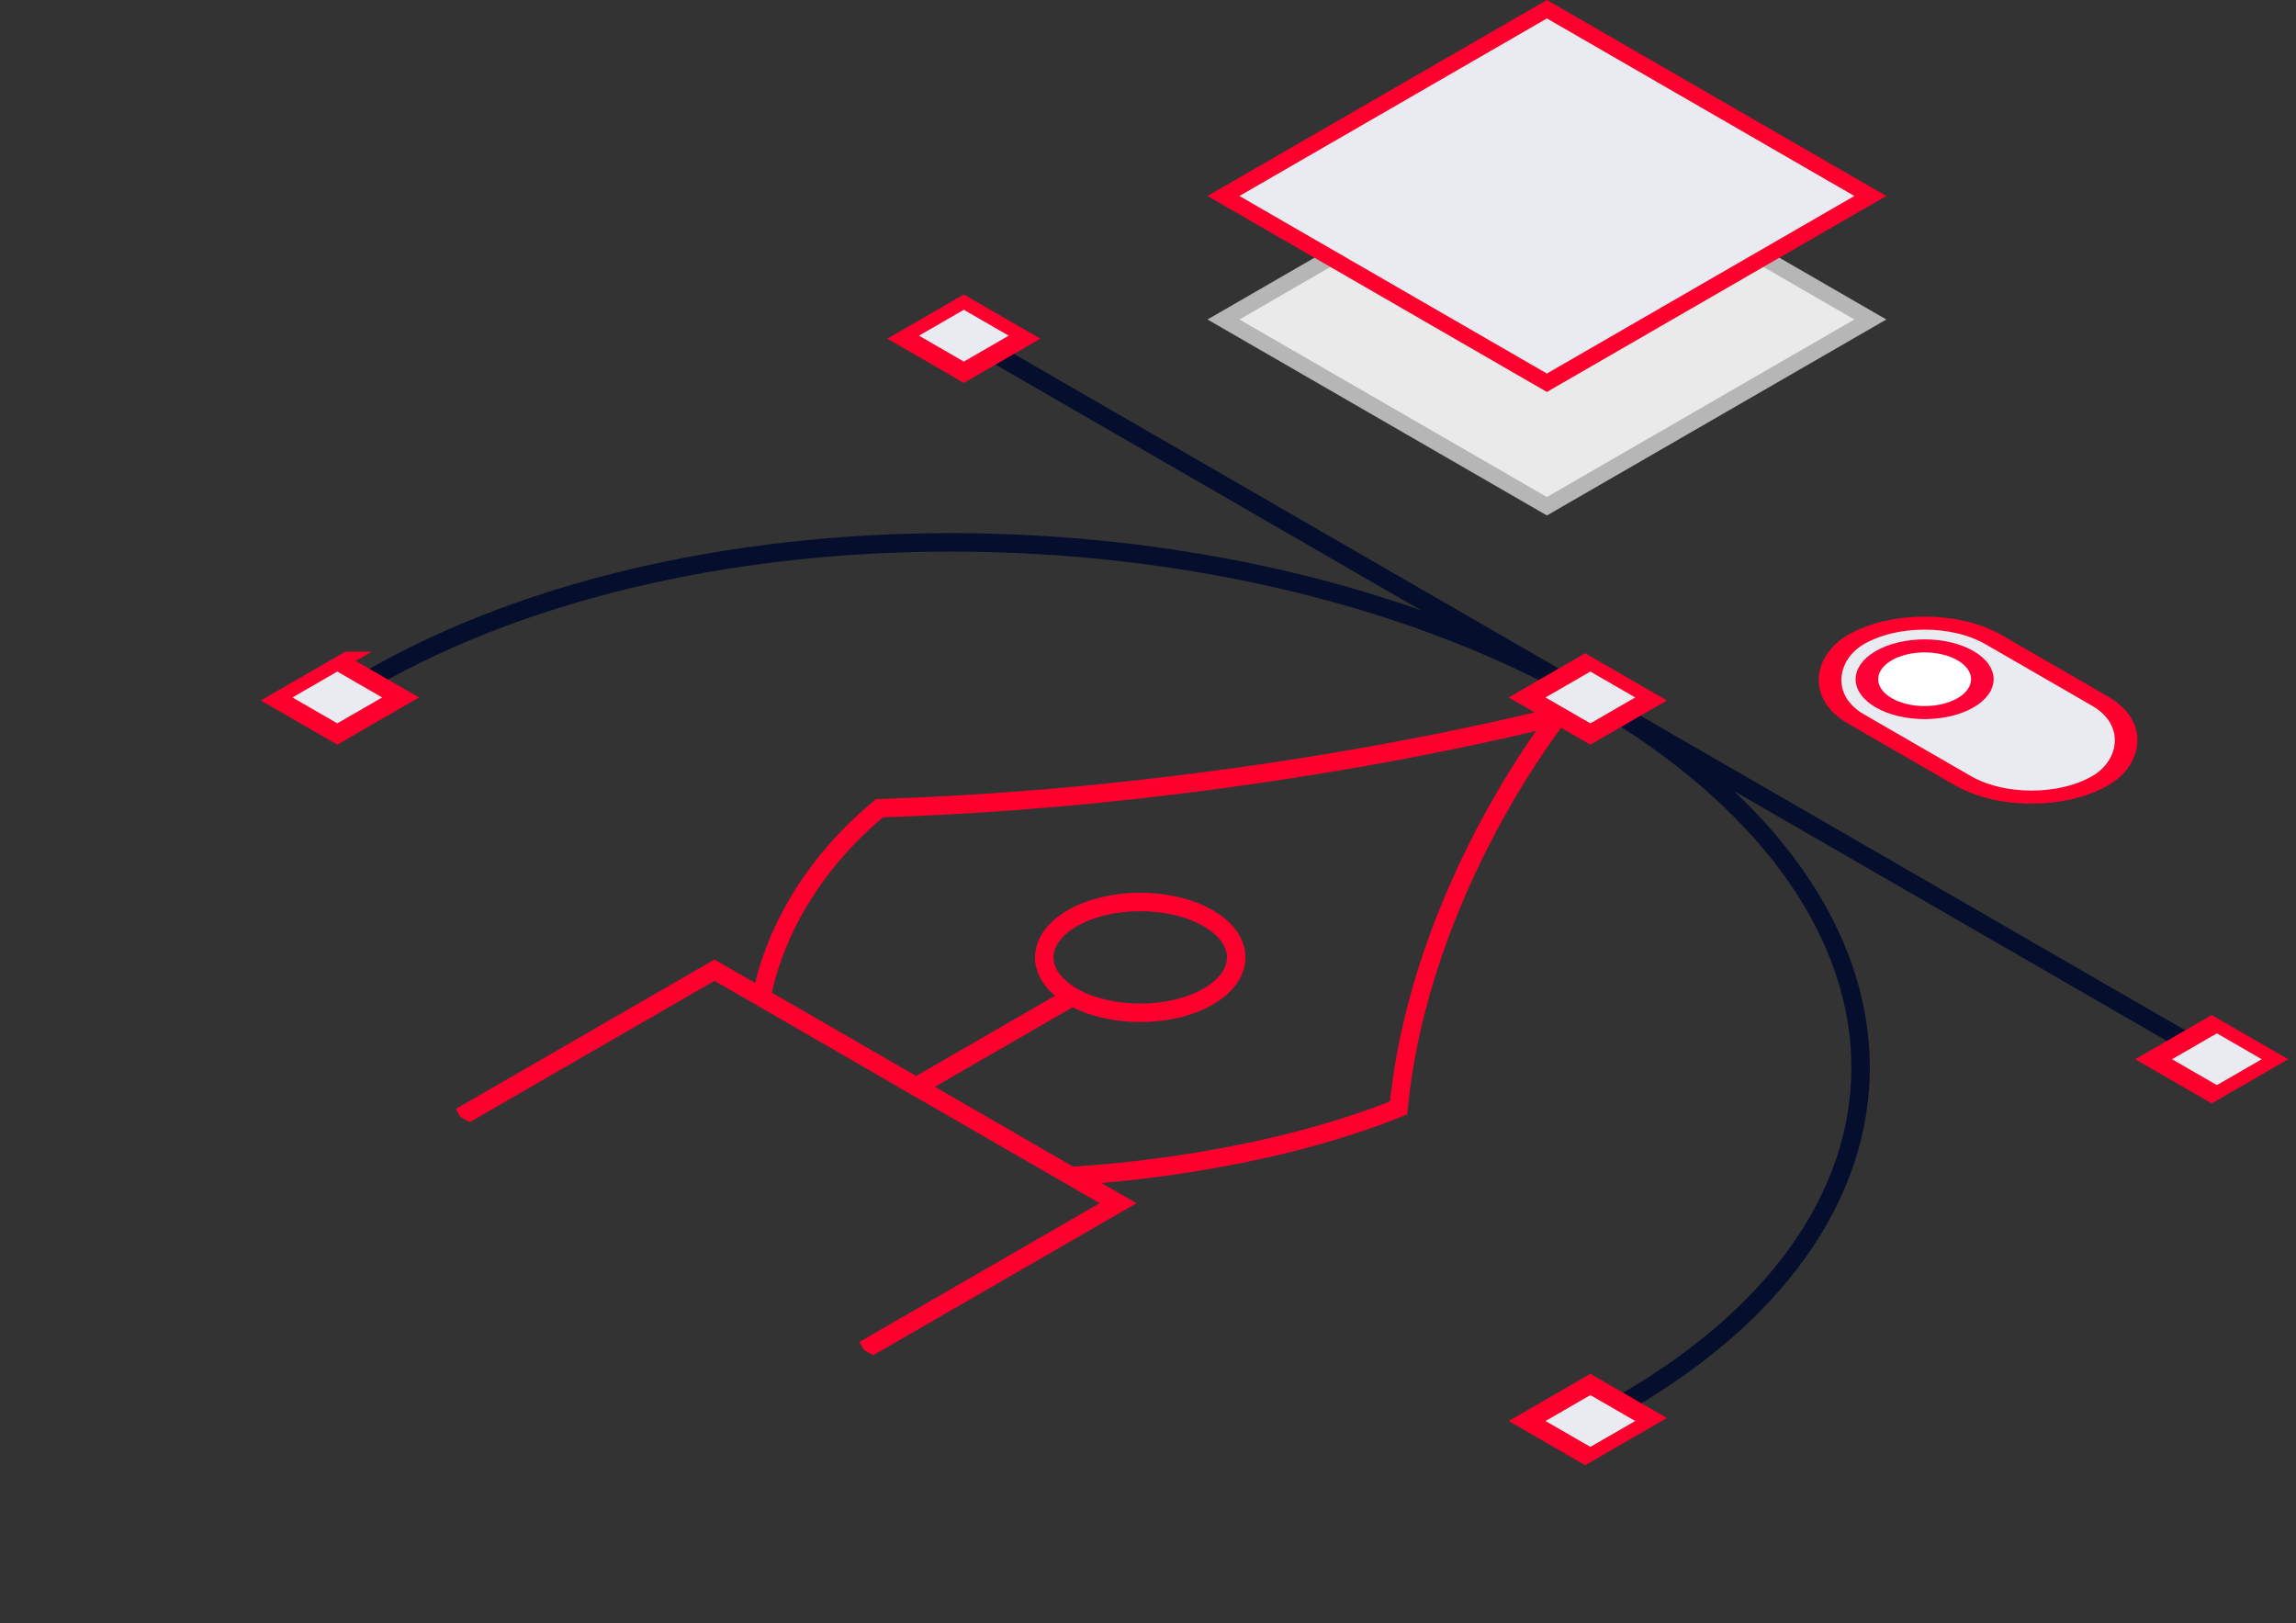
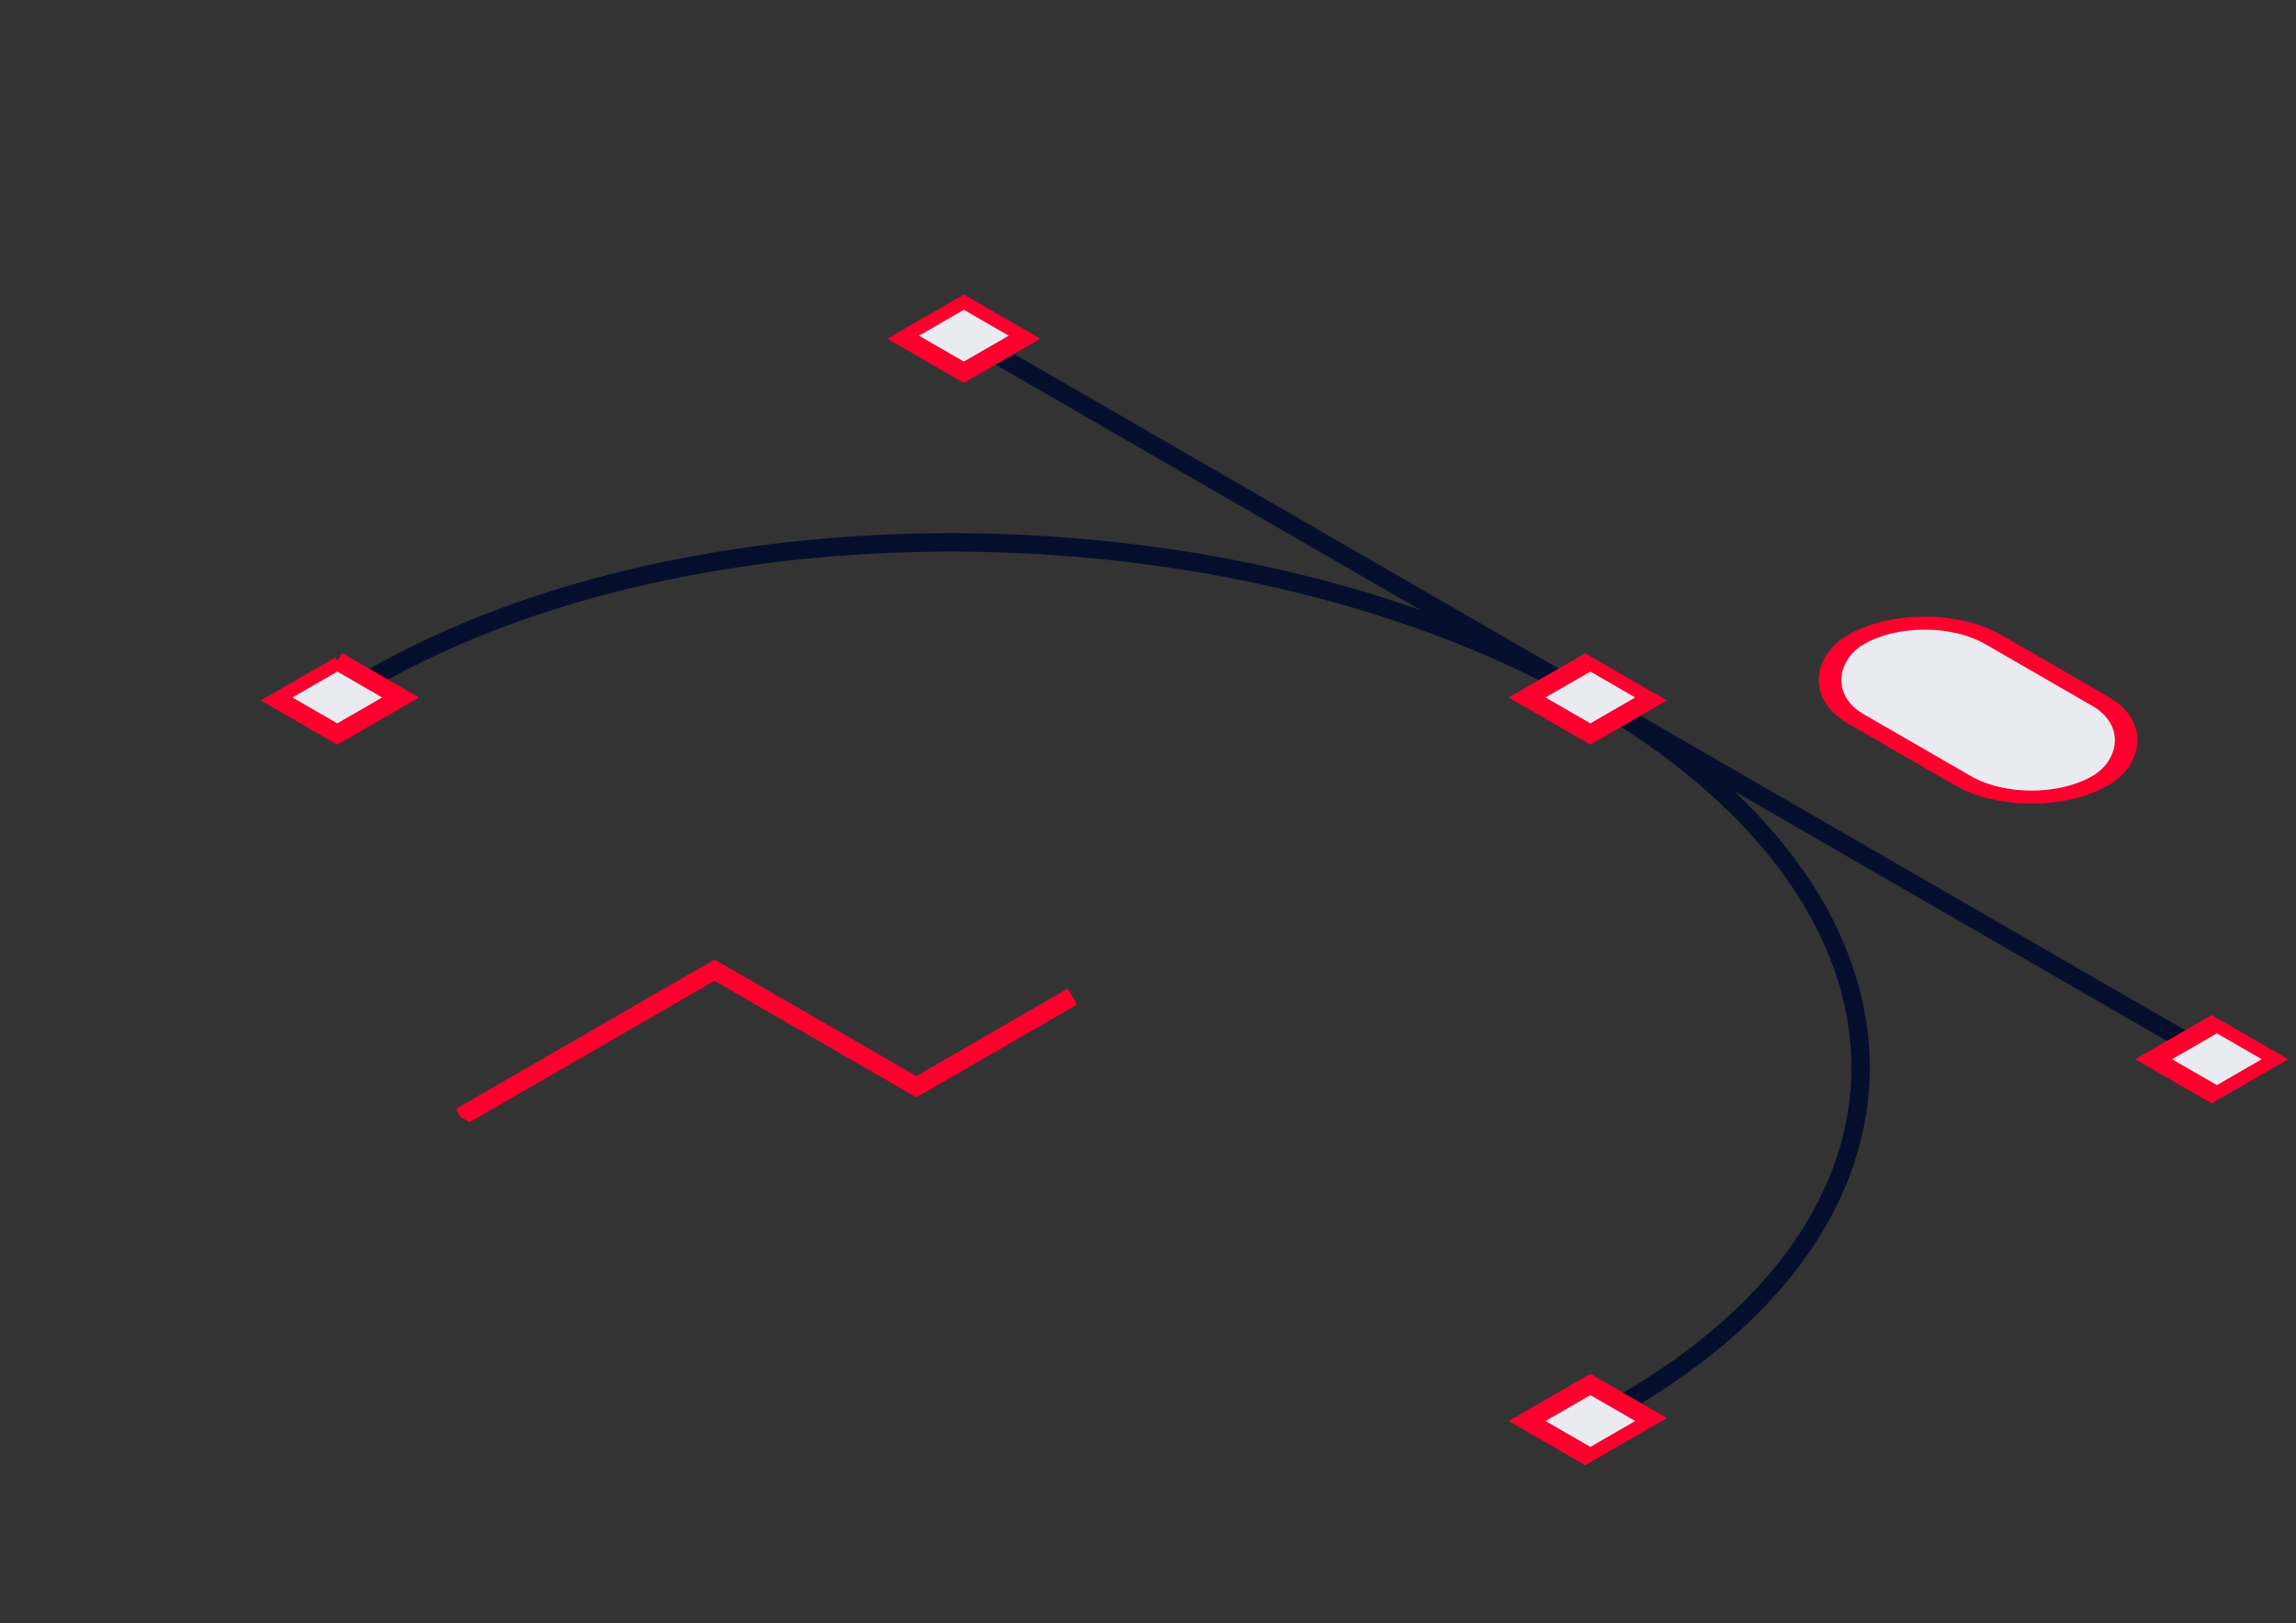
<svg xmlns="http://www.w3.org/2000/svg" fill="none" viewBox="0 0 249 176">
  <rect x="0" y="0" width="249" height="176" fill="#333333" stroke="none" />
  <g clip-path="url(#a)" stroke-width="2" stroke-miterlimit="10">
    <path d="M40.093 73.665c35.619-20.564 94.933-19.663 132.477 2.013 37.544 21.677 39.105 55.922 3.486 76.486M107.852 38.318l128.991 74.473" stroke="#050F2D" />
-     <path d="m36.58 71.668-6.864 3.962 6.863 3.963 6.864-3.963-6.864-3.962ZM172.474 150.126l-6.864 3.963 6.864 3.963 6.863-3.963-6.863-3.963ZM240.42 110.897l-6.863 3.962 6.863 3.963 6.864-3.963-6.864-3.962ZM104.527 32.438l-6.864 3.963 6.864 3.962 6.863-3.962-6.863-3.963ZM172.474 71.668l-6.864 3.962 6.864 3.963 6.863-3.963-6.863-3.962Z" fill="#E9EBF1" stroke="#FF002E" />
-     <path d="M169.043 77.613s-32.531 8.687-73.66 10.026c-9.935 8.237-12.267 17.599-12.764 20.397M169.043 77.613s-15.047 18.782-17.365 42.528c-14.325 5.759-30.623 7.092-35.395 7.372" stroke="#FF002E" />
+     <path d="m36.58 71.668-6.864 3.962 6.863 3.963 6.864-3.963-6.864-3.962M172.474 150.126l-6.864 3.963 6.864 3.963 6.863-3.963-6.863-3.963ZM240.42 110.897l-6.863 3.962 6.863 3.963 6.864-3.963-6.864-3.962ZM104.527 32.438l-6.864 3.963 6.864 3.962 6.863-3.962-6.863-3.963ZM172.474 71.668l-6.864 3.962 6.864 3.963 6.863-3.963-6.863-3.962Z" fill="#E9EBF1" stroke="#FF002E" />
    <path d="m49.932 121.112 27.554-15.909 21.885 12.636 16.926-9.773" stroke="#FF002E" />
-     <path d="m93.7 146.382 27.555-15.908-21.885-12.635 16.926-9.773M131.018 108.066c4.065-2.347 4.065-6.152 0-8.499-4.065-2.346-10.656-2.346-14.721 0-4.065 2.347-4.065 6.152 0 8.499 4.065 2.347 10.656 2.347 14.721 0Z" stroke="#FF002E" />
  </g>
  <rect y="1" width="30.605" height="17.214" rx="8.607" transform="matrix(.866 .5 -.866 .5 209.592 64.547)" fill="#E9EBF1" stroke="#FF002E" stroke-width="2" />
-   <circle cx="6.114" cy="6.114" r="5.114" transform="matrix(.866 .5 -.866 .5 208.726 67.54)" fill="#fff" stroke="#FF0036" stroke-width="2" />
-   <path transform="matrix(.866 .5 -.866 .5 168.629 13.892)" fill="#EAEAEA" stroke="#B6B6B6" stroke-width="2" d="M0 1h40.504v40.504H0z" />
-   <path transform="matrix(.866 .5 -.866 .5 168.626 .5)" fill="#E9EBF1" stroke="#FF002E" stroke-width="2" d="M0 1h40.504v40.504H0z" />
  <defs>
    <clipPath id="a">
      <path fill="#fff" transform="matrix(.866 -.5 .866 .5 0 92.284)" d="M0 0h120.702v165.853H0z" />
    </clipPath>
  </defs>
</svg>